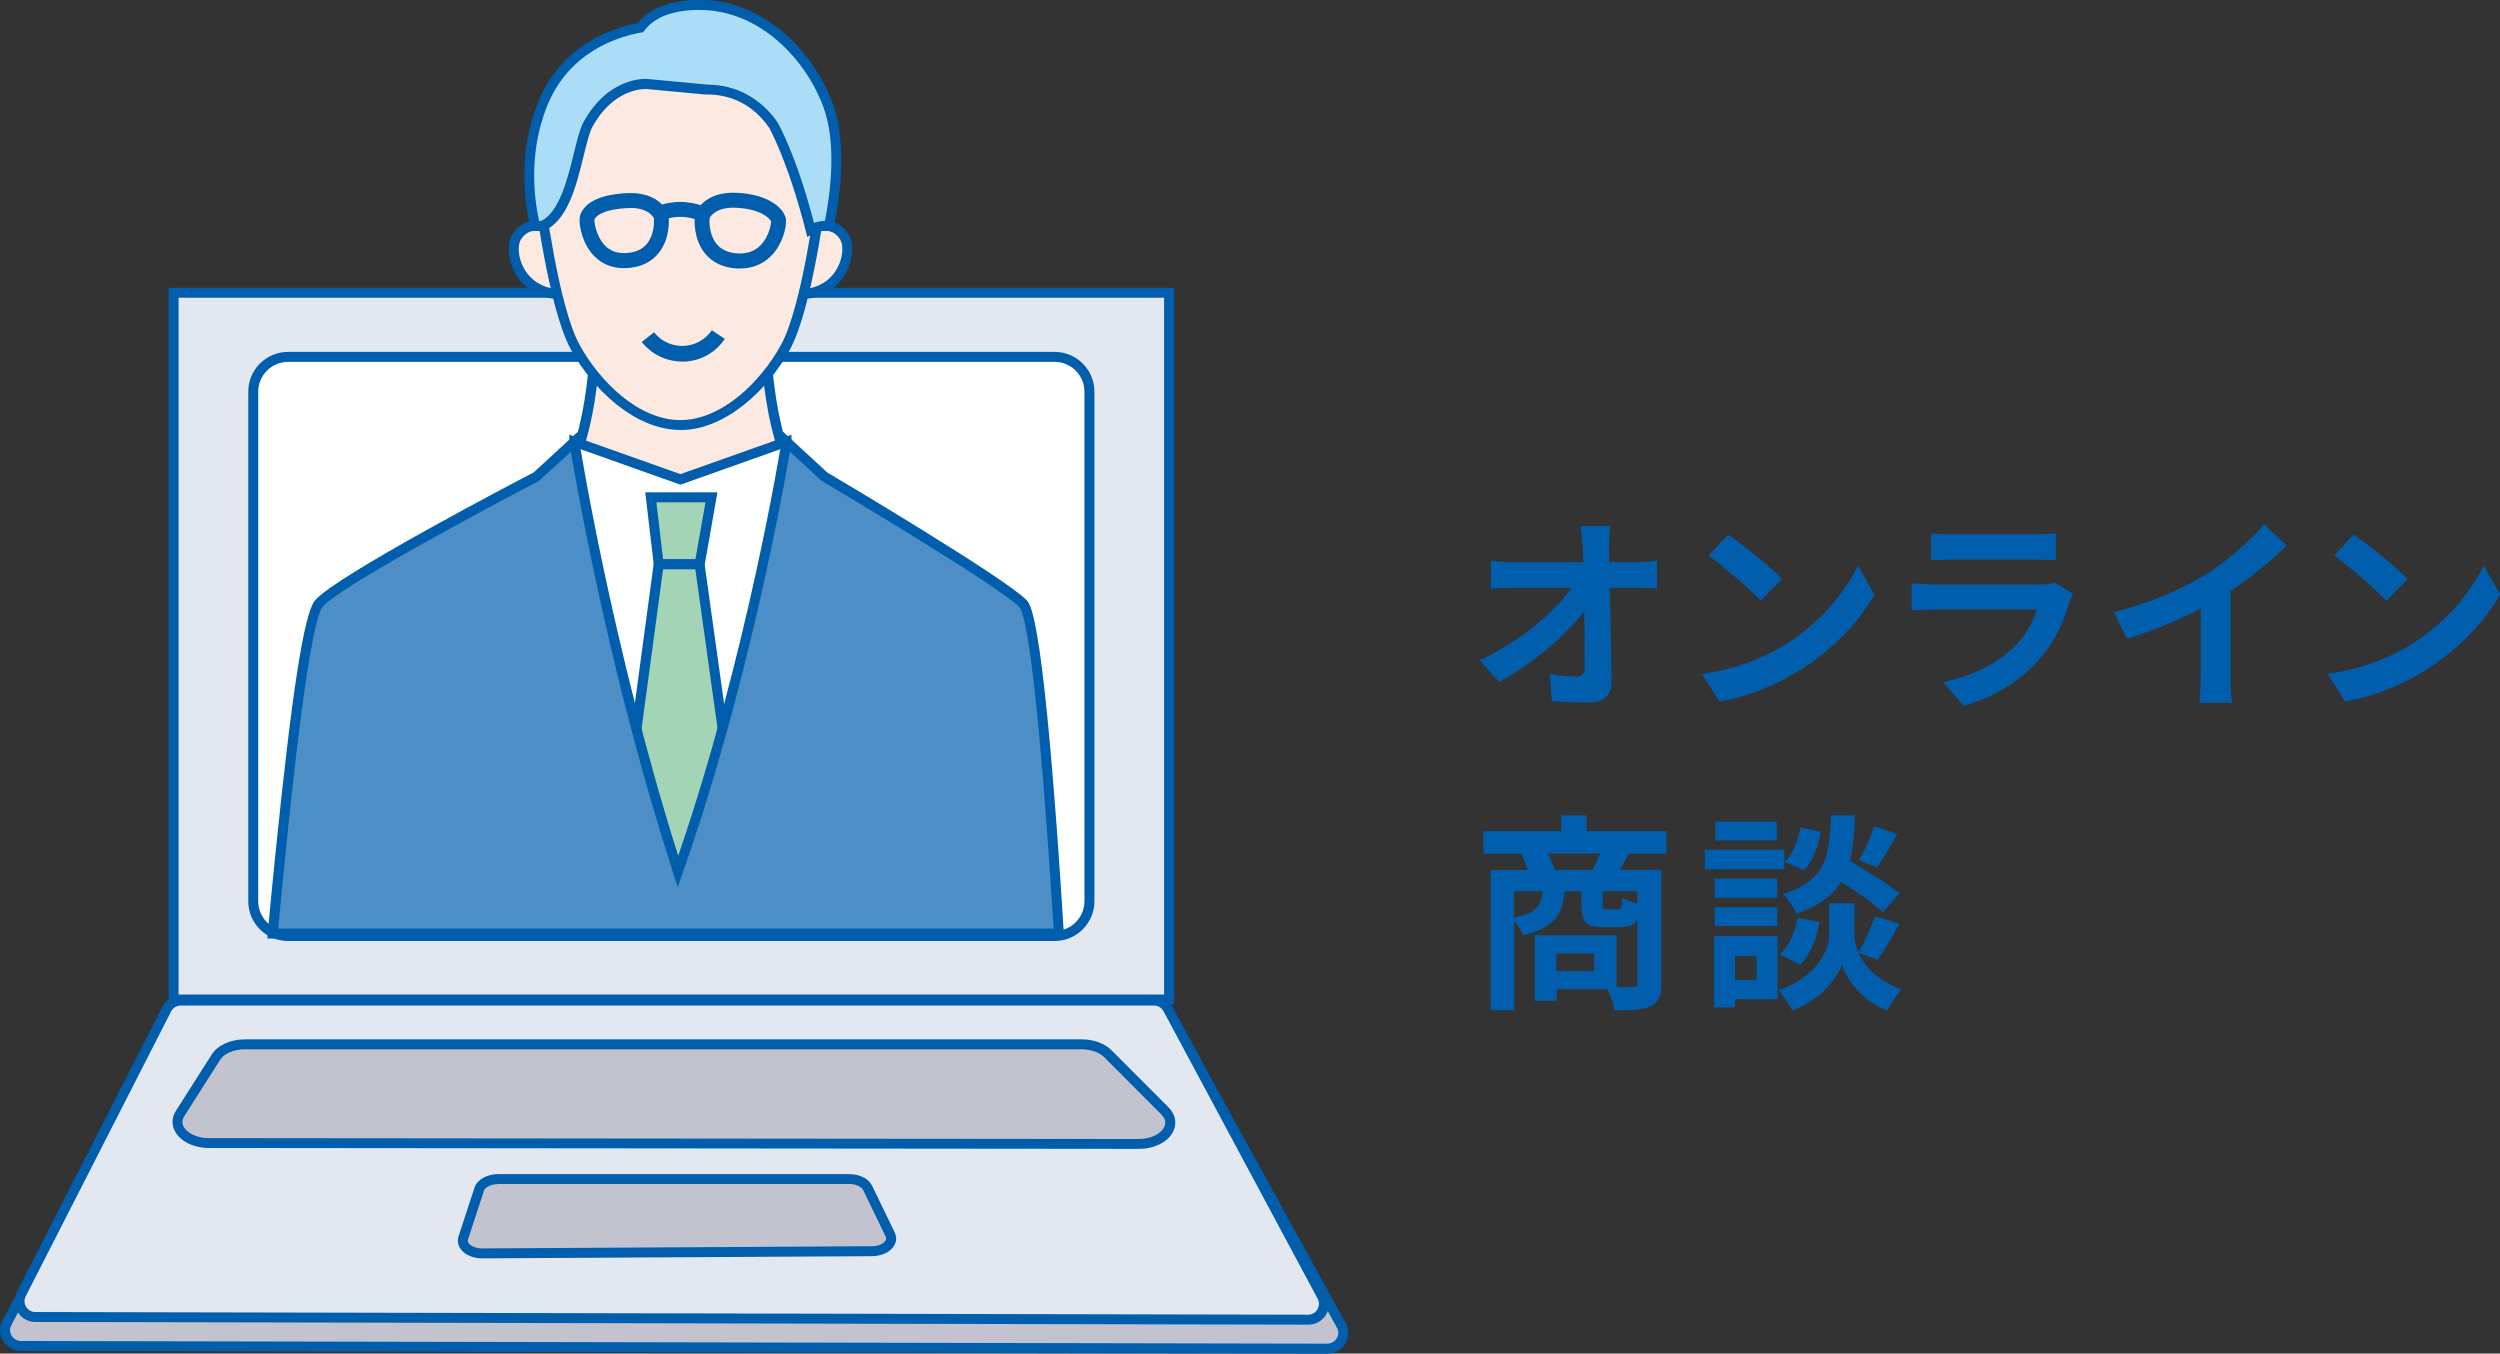
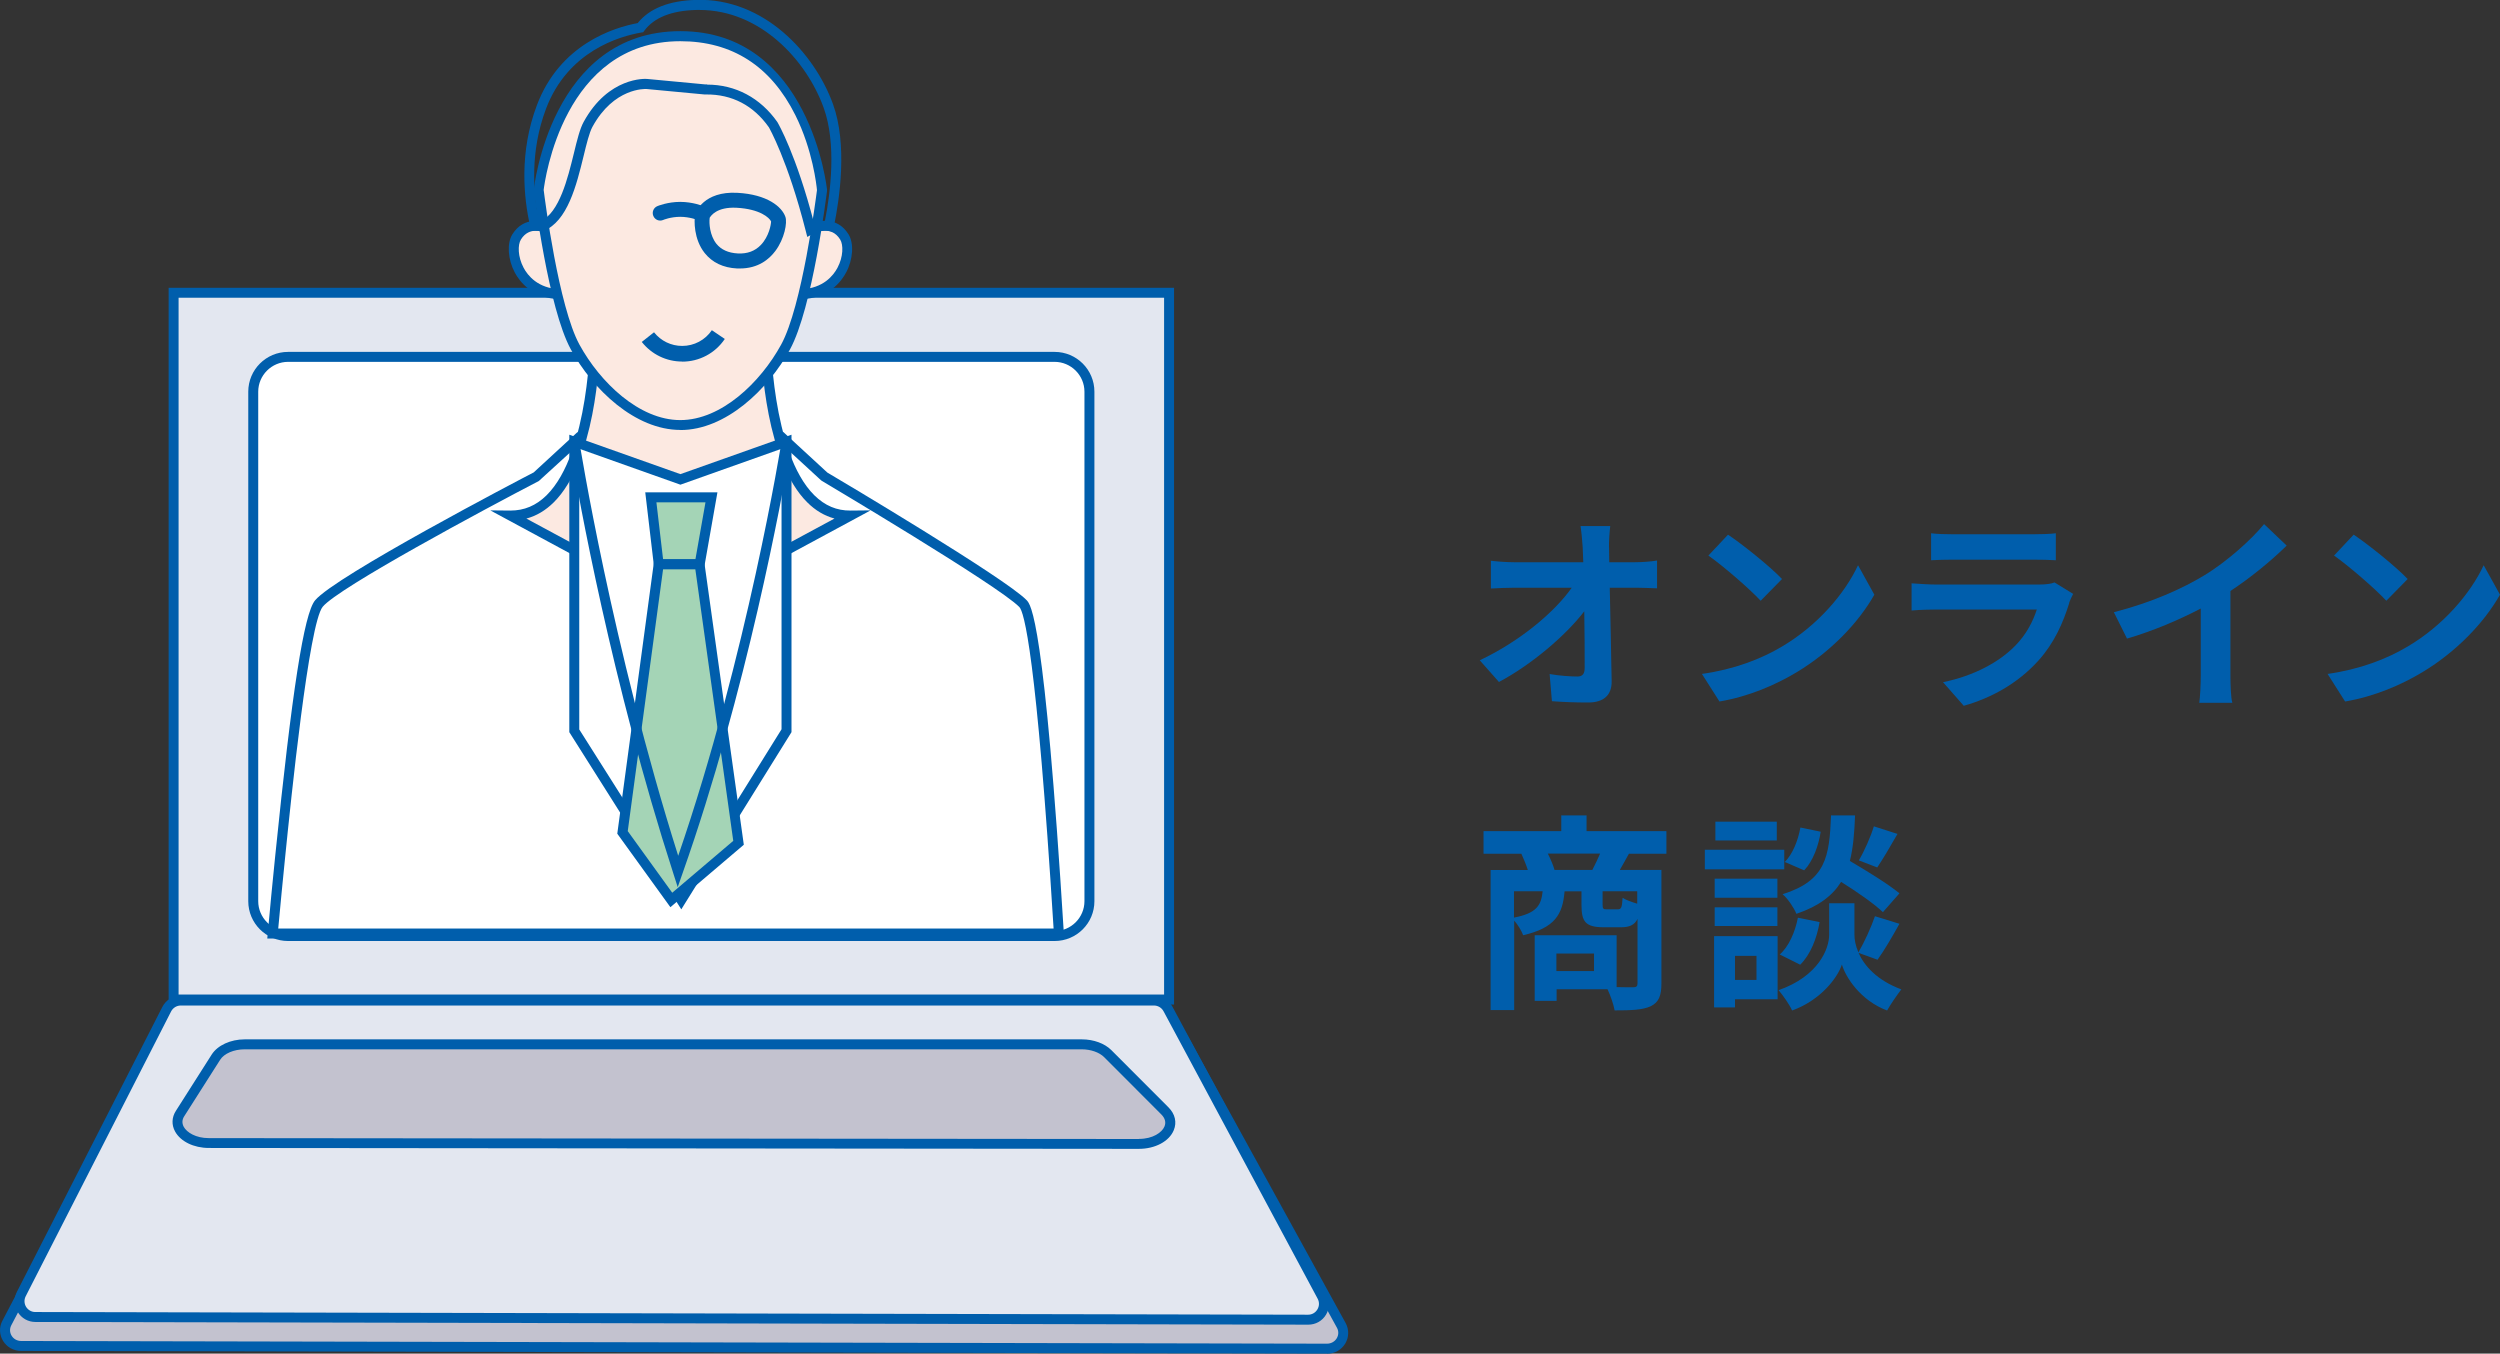
<svg xmlns="http://www.w3.org/2000/svg" id="b" viewBox="0 0 251.14 135.98">
  <rect x="0" y="0" width="251.14" height="135.98" fill="#333333" stroke="none" />
  <g id="c">
    <path d="M161.64,54.97c0,.46.02.96.02,1.51h2.62c.69,0,1.68-.08,2.18-.17v2.79c-.67-.02-1.47-.06-2.04-.06h-2.71c.06,3.07.15,6.57.19,9.41.02,1.34-.76,2.12-2.35,2.12-1.28,0-2.46-.04-3.65-.13l-.23-2.73c.94.17,2.08.25,2.79.25.52,0,.73-.27.73-.88,0-1.41,0-3.51-.04-5.67-1.85,2.41-5.25,5.33-8.57,7.1l-1.93-2.18c4.09-1.93,7.56-4.89,9.24-7.29h-5.73c-.76,0-1.66.04-2.39.08v-2.79c.61.08,1.62.15,2.33.15h6.95c-.02-.55-.04-1.05-.06-1.51-.06-.9-.13-1.58-.21-2.12h2.98c-.08.65-.13,1.47-.13,2.12Z" style="fill:#005eac;" />
    <path d="M179.01,64.95c3.59-2.12,6.32-5.33,7.64-8.17l1.64,2.96c-1.6,2.83-4.39,5.73-7.77,7.77-2.12,1.28-4.83,2.46-7.79,2.96l-1.76-2.77c3.28-.46,6-1.53,8.04-2.75ZM179.01,58.17l-2.14,2.18c-1.09-1.18-3.72-3.46-5.25-4.54l1.97-2.1c1.47.99,4.2,3.17,5.42,4.45Z" style="fill:#005eac;" />
    <path d="M207.88,60.54c-.63,2.04-1.53,4.07-3.11,5.82-2.12,2.35-4.81,3.78-7.5,4.54l-2.08-2.37c3.15-.65,5.67-2.04,7.26-3.67,1.13-1.15,1.78-2.46,2.16-3.63h-10.14c-.5,0-1.55.02-2.44.1v-2.73c.88.06,1.78.12,2.44.12h10.39c.67,0,1.24-.08,1.53-.21l1.87,1.15c-.15.27-.31.65-.4.88ZM196.17,53.67h8.08c.65,0,1.68-.02,2.27-.1v2.71c-.57-.04-1.55-.06-2.31-.06h-8.04c-.67,0-1.57.02-2.18.06v-2.71c.59.08,1.47.1,2.18.1Z" style="fill:#005eac;" />
    <path d="M221.52,57.75c2.16-1.34,4.56-3.44,5.92-5.1l2.27,2.16c-1.6,1.57-3.61,3.21-5.65,4.56v8.48c0,.92.04,2.23.19,2.75h-3.32c.08-.5.15-1.83.15-2.75v-6.72c-2.16,1.13-4.83,2.27-7.41,3.02l-1.32-2.65c3.76-.97,6.84-2.33,9.18-3.76Z" style="fill:#005eac;" />
    <path d="M241.86,64.95c3.59-2.12,6.32-5.33,7.64-8.17l1.64,2.96c-1.6,2.83-4.39,5.73-7.77,7.77-2.12,1.28-4.83,2.46-7.79,2.96l-1.76-2.77c3.28-.46,6-1.53,8.04-2.75ZM241.86,58.17l-2.14,2.18c-1.09-1.18-3.72-3.46-5.25-4.54l1.97-2.1c1.47.99,4.2,3.17,5.42,4.45Z" style="fill:#005eac;" />
    <path d="M163.64,85.75c-.34.61-.65,1.18-.92,1.64h4.18v11.38c0,1.24-.25,1.91-1.07,2.31-.82.38-1.99.42-3.63.42-.1-.59-.42-1.49-.71-2.12h-5.12v1.16h-2.2v-6.59h8.23v5.21c.73.02,1.39.02,1.64.02.36,0,.46-.11.46-.42v-6.45c-.31.63-.84.84-1.68.84h-1.7c-1.87,0-2.25-.57-2.25-2.27v-1.34h-1.7c-.19,2.33-.97,3.67-4.16,4.41-.15-.42-.52-1.05-.9-1.47v8.99h-2.37v-14.07h3.74c-.17-.53-.42-1.15-.65-1.64h-3.8v-2.27h7.81v-1.58h2.54v1.58h8.02v2.27h-3.74ZM152.09,92.18c2.25-.44,2.73-1.2,2.88-2.65h-2.88v2.65ZM159.96,87.39c.25-.5.55-1.09.78-1.64h-5.25c.27.55.55,1.18.67,1.64h3.8ZM160.13,95.79h-3.78v1.76h3.78v-1.76ZM164.48,89.53h-3.49v1.32c0,.44.06.5.42.5h1.09c.36,0,.44-.15.5-1.16.31.21.94.44,1.47.59v-1.26Z" style="fill:#005eac;" />
    <path d="M179.24,87.33h-7.98v-1.97h7.98v1.97ZM178.57,100.38h-4.28v.82h-2.1v-7.16h6.38v6.34ZM178.55,90.18h-6.3v-1.91h6.3v1.91ZM172.25,91.15h6.3v1.87h-6.3v-1.87ZM178.49,84.43h-6.17v-1.89h6.17v1.89ZM174.29,96.02v2.42h2.16v-2.42h-2.16ZM186.7,95.72c.57,1.28,1.83,2.75,4.3,3.67-.44.57-1.09,1.51-1.43,2.12-2.65-.99-4.16-3.32-4.54-4.62-.42,1.3-2.1,3.57-5,4.62-.25-.57-.92-1.53-1.36-2.04,4.01-1.41,5.08-4.16,5.08-5.56v-3.17h2.54v3.17c0,.46.1,1.09.4,1.76.59-1.01,1.28-2.52,1.66-3.63l2.46.76c-.73,1.32-1.55,2.71-2.2,3.61l-1.91-.69ZM178.78,95.89c.92-.8,1.55-2.27,1.83-3.7l2.18.44c-.27,1.62-.92,3.28-1.95,4.28l-2.06-1.03ZM189.15,91.63c-.88-.84-2.6-2.04-4.2-3.04-.86,1.38-2.23,2.44-4.49,3.21-.25-.61-.86-1.53-1.39-1.97,4.37-1.37,4.7-3.76,4.87-7.92h2.41c-.06,1.74-.19,3.25-.52,4.58,1.72,1.01,3.84,2.31,4.98,3.25l-1.66,1.89ZM182.9,83.55c-.21,1.38-.76,2.94-1.66,3.88l-1.95-.84c.78-.76,1.34-2.16,1.57-3.46l2.04.42ZM190.62,83.76c-.69,1.22-1.45,2.5-2.04,3.38l-1.85-.71c.55-.92,1.2-2.39,1.51-3.42l2.37.76Z" style="fill:#005eac;" />
    <rect x="17.44" y="29.41" width="100" height="71" style="fill:#e3e7f0;" />
    <path d="M117.94,100.91H16.94V28.91h101v72ZM17.94,99.91h99V29.91H17.94v70Z" style="fill:#005eac;" />
    <path d="M133.3,135.48l-131.18-.27c-1.21,0-2-1.25-1.44-2.3l14.99-28.62c.28-.53.84-.86,1.45-.86h100.3c.6,0,1.15.32,1.43.84l15.89,28.89c.58,1.06-.21,2.34-1.44,2.33Z" style="fill:#c3c2cf;" />
    <path d="M133.31,135.98h0l-131.18-.27c-.76,0-1.44-.38-1.83-1.02-.37-.62-.4-1.37-.06-2.01l14.99-28.62c.36-.7,1.09-1.13,1.89-1.13h100.3c.78,0,1.5.42,1.87,1.09l15.89,28.89c.35.64.34,1.4-.03,2.04-.39.65-1.07,1.04-1.84,1.04ZM133.31,134.98h0c.41,0,.78-.21.98-.55.19-.33.2-.71.02-1.04l-15.89-28.89c-.2-.36-.58-.58-1-.58H17.12c-.43,0-.81.23-1,.6l-14.99,28.62c-.17.33-.16.71.03,1.03.2.34.57.54.97.54l131.18.27Z" style="fill:#005eac;" />
    <rect x="25.44" y="35.85" width="84" height="58.18" rx="3.5" ry="3.5" style="fill:#fff;" />
    <path d="M105.94,36.35c1.65,0,3,1.35,3,3v51.18c0,1.65-1.35,3-3,3H28.94c-1.65,0-3-1.35-3-3v-51.18c0-1.65,1.35-3,3-3h77M105.94,35.35H28.94c-2.21,0-4,1.79-4,4v51.18c0,2.21,1.79,4,4,4h77c2.21,0,4-1.79,4-4v-51.18c0-2.21-1.79-4-4-4h0Z" style="fill:#005eac;" />
    <path d="M131.41,132.57l-127.86-.27c-1.18,0-1.95-1.25-1.41-2.3l14.61-28.62c.27-.53.82-.86,1.41-.86h97.76c.58,0,1.12.32,1.4.84l15.49,28.89c.57,1.06-.2,2.34-1.4,2.33Z" style="fill:#e3e7f0;" />
    <path d="M131.41,133.07h0l-127.86-.27c-.73,0-1.39-.38-1.77-1-.38-.62-.41-1.38-.08-2.03l14.61-28.62c.36-.7,1.07-1.14,1.86-1.14h97.76c.77,0,1.47.42,1.84,1.1l15.49,28.89c.35.65.33,1.42-.05,2.06s-1.05,1.01-1.79,1.01ZM131.41,132.07h0c.39,0,.73-.2.93-.53.2-.33.21-.73.03-1.07l-15.49-28.89c-.19-.35-.56-.57-.96-.57H18.16c-.41,0-.78.23-.97.59l-14.61,28.62c-.17.34-.16.73.04,1.06.2.32.54.52.92.52l127.86.27Z" style="fill:#005eac;" />
    <path d="M114.41,114.91l-93.44-.09c-2.26,0-3.78-1.56-2.89-2.97l3.6-5.66c.5-.78,1.63-1.29,2.89-1.29h84.1c1.05,0,2.02.35,2.61.94l5.74,5.75c1.41,1.41-.09,3.32-2.61,3.32Z" style="fill:#c3c2cf;" />
    <path d="M114.42,115.41h0l-93.44-.09c-1.51,0-2.84-.65-3.39-1.65-.37-.67-.34-1.43.08-2.08l3.6-5.66c.59-.92,1.89-1.52,3.31-1.52h84.1c1.18,0,2.29.41,2.96,1.08l5.74,5.75c.67.67.86,1.51.53,2.3-.46,1.12-1.87,1.87-3.5,1.87ZM114.41,114.41h0c1.41,0,2.32-.65,2.57-1.25.17-.41.06-.83-.32-1.21l-5.74-5.75c-.49-.49-1.35-.79-2.26-.79H24.58c-1.08,0-2.07.42-2.47,1.06l-3.6,5.66c-.23.35-.24.71-.05,1.07.31.56,1.21,1.13,2.51,1.13l93.44.09Z" style="fill:#005eac;" />
-     <path d="M87.61,125.69l-39.16.22c-1.24,0-2.17-.75-1.91-1.55l1.61-4.91c.19-.59.98-1.01,1.89-1.01h35.28c.84,0,1.59.36,1.84.89l2.27,4.69c.4.82-.52,1.66-1.83,1.66Z" style="fill:#c3c2cf;" />
-     <path d="M48.43,126.41c-.91,0-1.73-.36-2.15-.93-.28-.39-.36-.84-.22-1.27l1.61-4.91c.26-.79,1.23-1.35,2.37-1.35h35.28c1.05,0,1.95.46,2.29,1.17l2.27,4.69c.22.45.19.93-.08,1.35-.39.63-1.23,1.02-2.2,1.03l-39.16.22h-.02ZM50.04,118.95c-.75,0-1.31.34-1.42.66l-1.61,4.91c-.03.08-.05.2.07.37.19.26.73.53,1.36.52l39.16-.22c.7,0,1.18-.28,1.35-.56.08-.13.09-.25.03-.39l-2.27-4.69c-.15-.3-.67-.61-1.39-.61h-35.28Z" style="fill:#005eac;" />
    <path d="M68.35,61.01l17.08-9.22c-8.52.08-8.53-18.13-8.53-18.13h-17.11s0,18.21-8.53,18.13l17.08,9.22Z" style="fill:#fce9e1;" />
    <path d="M68.35,61.58l-19.1-10.31,2.02.02c1.39,0,2.57-.49,3.63-1.53,4.34-4.29,4.4-15.98,4.4-16.1v-.5h18.11v.5c0,.12.06,11.81,4.4,16.1,1.06,1.04,2.24,1.54,3.63,1.53l2.02-.02-19.1,10.31ZM52.87,52.09l15.48,8.35,15.48-8.35c-1-.27-1.92-.81-2.73-1.62-4.15-4.11-4.63-13.95-4.68-16.31h-16.12c-.06,2.36-.53,12.2-4.68,16.31-.82.81-1.73,1.35-2.73,1.62Z" style="fill:#005eac;" />
    <path d="M80.5,29.56c4.22-.18,5.18-4.37,4.32-5.76-1.21-1.96-3.39-.73-3.39-.73l-1.44.5-.41,6.07.93-.08Z" style="fill:#fce9e1;" />
    <path d="M79.03,30.19l.47-6.98,1.76-.61c.81-.47,2.82-.93,3.98.94.56.9.46,2.52-.24,3.83-.51.96-1.76,2.57-4.48,2.69l-1.5.13ZM80.46,23.93l-.35,5.16.37-.03c2.23-.09,3.24-1.39,3.65-2.16.59-1.11.6-2.31.27-2.84-.93-1.5-2.54-.66-2.72-.56l-1.21.42Z" style="fill:#005eac;" />
    <path d="M56.23,29.56c-4.22-.18-5.18-4.37-4.32-5.76,1.21-1.96,3.39-.73,3.39-.73l1.44.5.41,6.07-.93-.08Z" style="fill:#fce9e1;" />
    <path d="M57.69,30.19l-1.5-.13c-2.72-.12-3.97-1.74-4.48-2.69-.7-1.32-.8-2.93-.24-3.83,1.16-1.87,3.16-1.41,4.06-.9l1.68.57.47,6.98ZM53.83,23.18c-.51,0-1.08.2-1.5.88-.33.53-.32,1.73.27,2.84.41.77,1.42,2.07,3.65,2.16l.37.03-.35-5.16-1.13-.39c-.14-.07-.69-.36-1.3-.36Z" style="fill:#005eac;" />
    <path d="M82.58,19.11s-1.42,11.65-3.66,15.75c-2.24,4.1-6.36,7.84-10.57,7.84s-8.33-3.74-10.57-7.84c-2.24-4.1-3.66-15.75-3.66-15.75,0,0,1.53-15.47,14.23-15.47s14.23,15.47,14.23,15.47Z" style="fill:#fce9e1;" />
    <path d="M68.35,43.19c-4.55,0-8.81-4.07-11.01-8.1-2.26-4.14-3.66-15.45-3.72-15.93v-.05s0-.05,0-.05c.02-.16,1.72-15.93,14.73-15.93s14.72,15.78,14.73,15.94v.05s0,.05,0,.05c-.06.48-1.46,11.79-3.72,15.93-2.2,4.03-6.46,8.1-11.01,8.1ZM54.62,19.11c.11.89,1.5,11.69,3.59,15.51,2.06,3.77,5.99,7.58,10.13,7.58s8.07-3.81,10.13-7.58c2.1-3.83,3.49-14.67,3.6-15.52-.04-.45-.42-4.02-2.17-7.53-2.46-4.93-6.35-7.43-11.56-7.43-11.75,0-13.61,14-13.73,14.97Z" style="fill:#005eac;" />
    <polygon points="79.01 44.38 68.35 48.17 57.68 44.38 57.68 73.41 68.44 90.41 79.01 73.41 79.01 44.38" style="fill:#fff;" />
    <path d="M68.44,91.35l-11.25-17.8v-29.88l11.16,3.96,11.16-3.96v29.88l-11.07,17.8ZM58.18,73.26l10.25,16.2,10.08-16.2v-28.18l-10.16,3.61-10.16-3.61v28.17Z" style="fill:#005eac;" />
    <polygon points="65.38 49.97 71.47 49.97 70.28 56.68 66.17 56.68 65.38 49.97" style="fill:#a4d4b6;" />
    <path d="M70.7,57.18h-4.97l-.91-7.72h7.25l-1.36,7.72ZM66.61,56.18h3.25l1.01-5.72h-4.93l.67,5.72Z" style="fill:#005eac;" />
-     <path d="M83.21,10.65c-1.97-5.44-7.02-10.3-13.25-10.14-3.06.08-4.73,1.08-5.63,2.29-2.13.37-7.65,1.89-9.94,7.98-1.76,4.67-1.28,9.15-.64,11.92.23,0,.44.02.64.06,3.2-1.26,3.58-8.23,4.68-10.24,2.36-4.32,5.91-4.06,5.91-4.06l5.84.55c.51,0,4.19-.24,6.86,3.55,0,0,1.89,3.23,3.75,10.52,0,0,.89-.5,1.84-.35.55-2.65,1.38-8.09-.06-12.07Z" style="fill:#acddf7;" />
    <path d="M81.1,23.82l-.16-.63c-1.81-7.12-3.68-10.36-3.7-10.4-1.54-2.19-3.7-3.33-6.33-3.3h-.14s-5.84-.55-5.84-.55c-.12,0-3.26-.15-5.42,3.81-.31.57-.59,1.71-.88,2.91-.72,2.94-1.61,6.59-4.05,7.55l-.14.05-.14-.03c-.19-.04-.37-.06-.53-.05h-.41s-.09-.39-.09-.39c-.68-2.96-1.12-7.49.66-12.21,2.3-6.12,7.71-7.81,10.13-8.26,1.19-1.48,3.17-2.26,5.89-2.33,6.75-.2,11.86,5.31,13.73,10.47,1.46,4.04.68,9.46.08,12.34l-.1.46-.47-.07c-.77-.12-1.51.29-1.52.3l-.57.31ZM71.03,8.5c2.86,0,5.35,1.33,7.06,3.76.1.17,1.88,3.24,3.68,10.13.29-.1.68-.19,1.1-.2.56-2.85,1.18-7.75-.13-11.37h0c-1.72-4.76-6.35-9.82-12.48-9.82-.1,0-.19,0-.29,0-2.5.06-4.26.76-5.24,2.08l-.12.16-.2.03c-2.15.37-7.37,1.85-9.56,7.66-1.62,4.3-1.3,8.43-.7,11.26.06,0,.12.01.18.02,1.87-.87,2.7-4.29,3.32-6.81.32-1.32.6-2.46.98-3.15,2.49-4.55,6.22-4.34,6.38-4.32l5.85.55c.06,0,.11,0,.17,0Z" style="fill:#005eac;" />
    <polygon points="70.28 56.68 66.17 56.68 62.53 83.62 67.44 90.41 74.19 84.67 70.28 56.68" style="fill:#a4d4b6;" />
    <path d="M67.35,91.14l-5.34-7.39,3.72-27.57h4.98l4.01,28.68-7.37,6.27ZM63.06,83.49l4.47,6.19,6.13-5.21-3.81-27.28h-3.24l-3.55,26.31Z" style="fill:#005eac;" />
    <path d="M74.34,26.97c-.1,0-.19,0-.29,0-1.41-.07-2.5-.6-3.26-1.55-1.11-1.4-1.07-3.26-.96-3.86,0-.04.02-.08.03-.12.03-.09.82-2.26,4.22-2.07,2.99.16,4.47,1.4,4.82,2.42.2.58-.09,2.19-1.01,3.42-.61.82-1.71,1.76-3.56,1.76ZM71.29,21.9c-.07.52.01,1.74.67,2.58.48.6,1.2.93,2.16.98.96.05,1.73-.24,2.32-.86.81-.85,1.02-2.05,1.02-2.36-.17-.36-1.09-1.24-3.47-1.37-1.98-.1-2.58.8-2.71,1.03Z" style="fill:#005eac;" />
-     <path d="M62.68,26.94c-1.35,0-2.49-.54-3.3-1.57-1.04-1.32-1.28-3.13-1.11-3.7.28-.93,1.31-2.08,4.66-2.27,3.36-.18,4.15,1.96,4.18,2.05.01.04.02.08.03.12.11.59.15,2.43-.95,3.82-.75.95-1.84,1.47-3.23,1.54-.09,0-.18,0-.27,0ZM63.32,20.9c-.1,0-.2,0-.31,0-2.21.12-3.16.7-3.3,1.19-.02.22.16,1.61,1.02,2.53.55.59,1.26.85,2.16.8.96-.05,1.65-.37,2.13-.97.65-.82.73-2.03.66-2.54-.11-.22-.65-1.02-2.36-1.02Z" style="fill:#005eac;" />
    <path d="M70.37,22.15c-.09,0-.19-.02-.28-.05,0,0-.81-.32-1.76-.32s-1.71.31-1.72.32c-.38.16-.82-.02-.98-.41-.16-.38.02-.82.4-.98.04-.02,1.04-.43,2.3-.43s2.28.41,2.32.43c.38.16.57.59.41.98-.12.29-.4.47-.7.47Z" style="fill:#005eac;" />
    <path d="M68.53,36.32c-1.59,0-3.07-.72-4.06-1.97l1.23-.97c.69.87,1.72,1.37,2.83,1.37,1.2,0,2.31-.59,2.98-1.58l1.3.88c-.96,1.43-2.56,2.28-4.28,2.28Z" style="fill:#005eac;" />
-     <path d="M102.76,60.63c-2.18-2.23-19.96-12.76-19.96-12.76l-3.79-3.49s-3.55,22.33-10.91,43.18c-7.08-21.91-10.42-43.18-10.42-43.18l-3.79,3.49s-19.85,10.32-21.86,12.76c-1.39,1.69-2.97,16.39-3.9,25.47-.26,2.55-.5,5.12-.74,7.68h78.97c-.94-15.21-2.28-31.78-3.61-33.15Z" style="fill:#4c8ec5;" />
    <path d="M106.9,94.28H26.85l.05-.54c.23-2.57.48-5.14.74-7.69,1.7-16.7,2.9-24.4,4.01-25.74,2.02-2.44,20.54-12.12,21.96-12.85l4.43-4.08.15.92c.03.21,3.27,20.55,9.94,41.67,6.93-20.16,10.36-41.46,10.39-41.67l.15-.92,4.44,4.09c1.21.71,17.85,10.59,20.01,12.81.44.45,1.79,1.84,3.75,33.47l.03.53ZM27.95,93.28h77.89c-1.73-27.74-2.98-31.83-3.44-32.3-2.11-2.16-19.68-12.57-19.85-12.68l-.08-.06-3.12-2.87c-.76,4.42-4.32,24.06-10.78,42.35l-.49,1.4-.45-1.41c-6.19-19.15-9.56-38.02-10.28-42.33l-3.22,2.94c-5.5,2.86-20.11,10.7-21.71,12.63-1.39,1.68-3.19,19.38-3.78,25.2-.24,2.36-.47,4.75-.69,7.13Z" style="fill:#005eac;" />
  </g>
</svg>